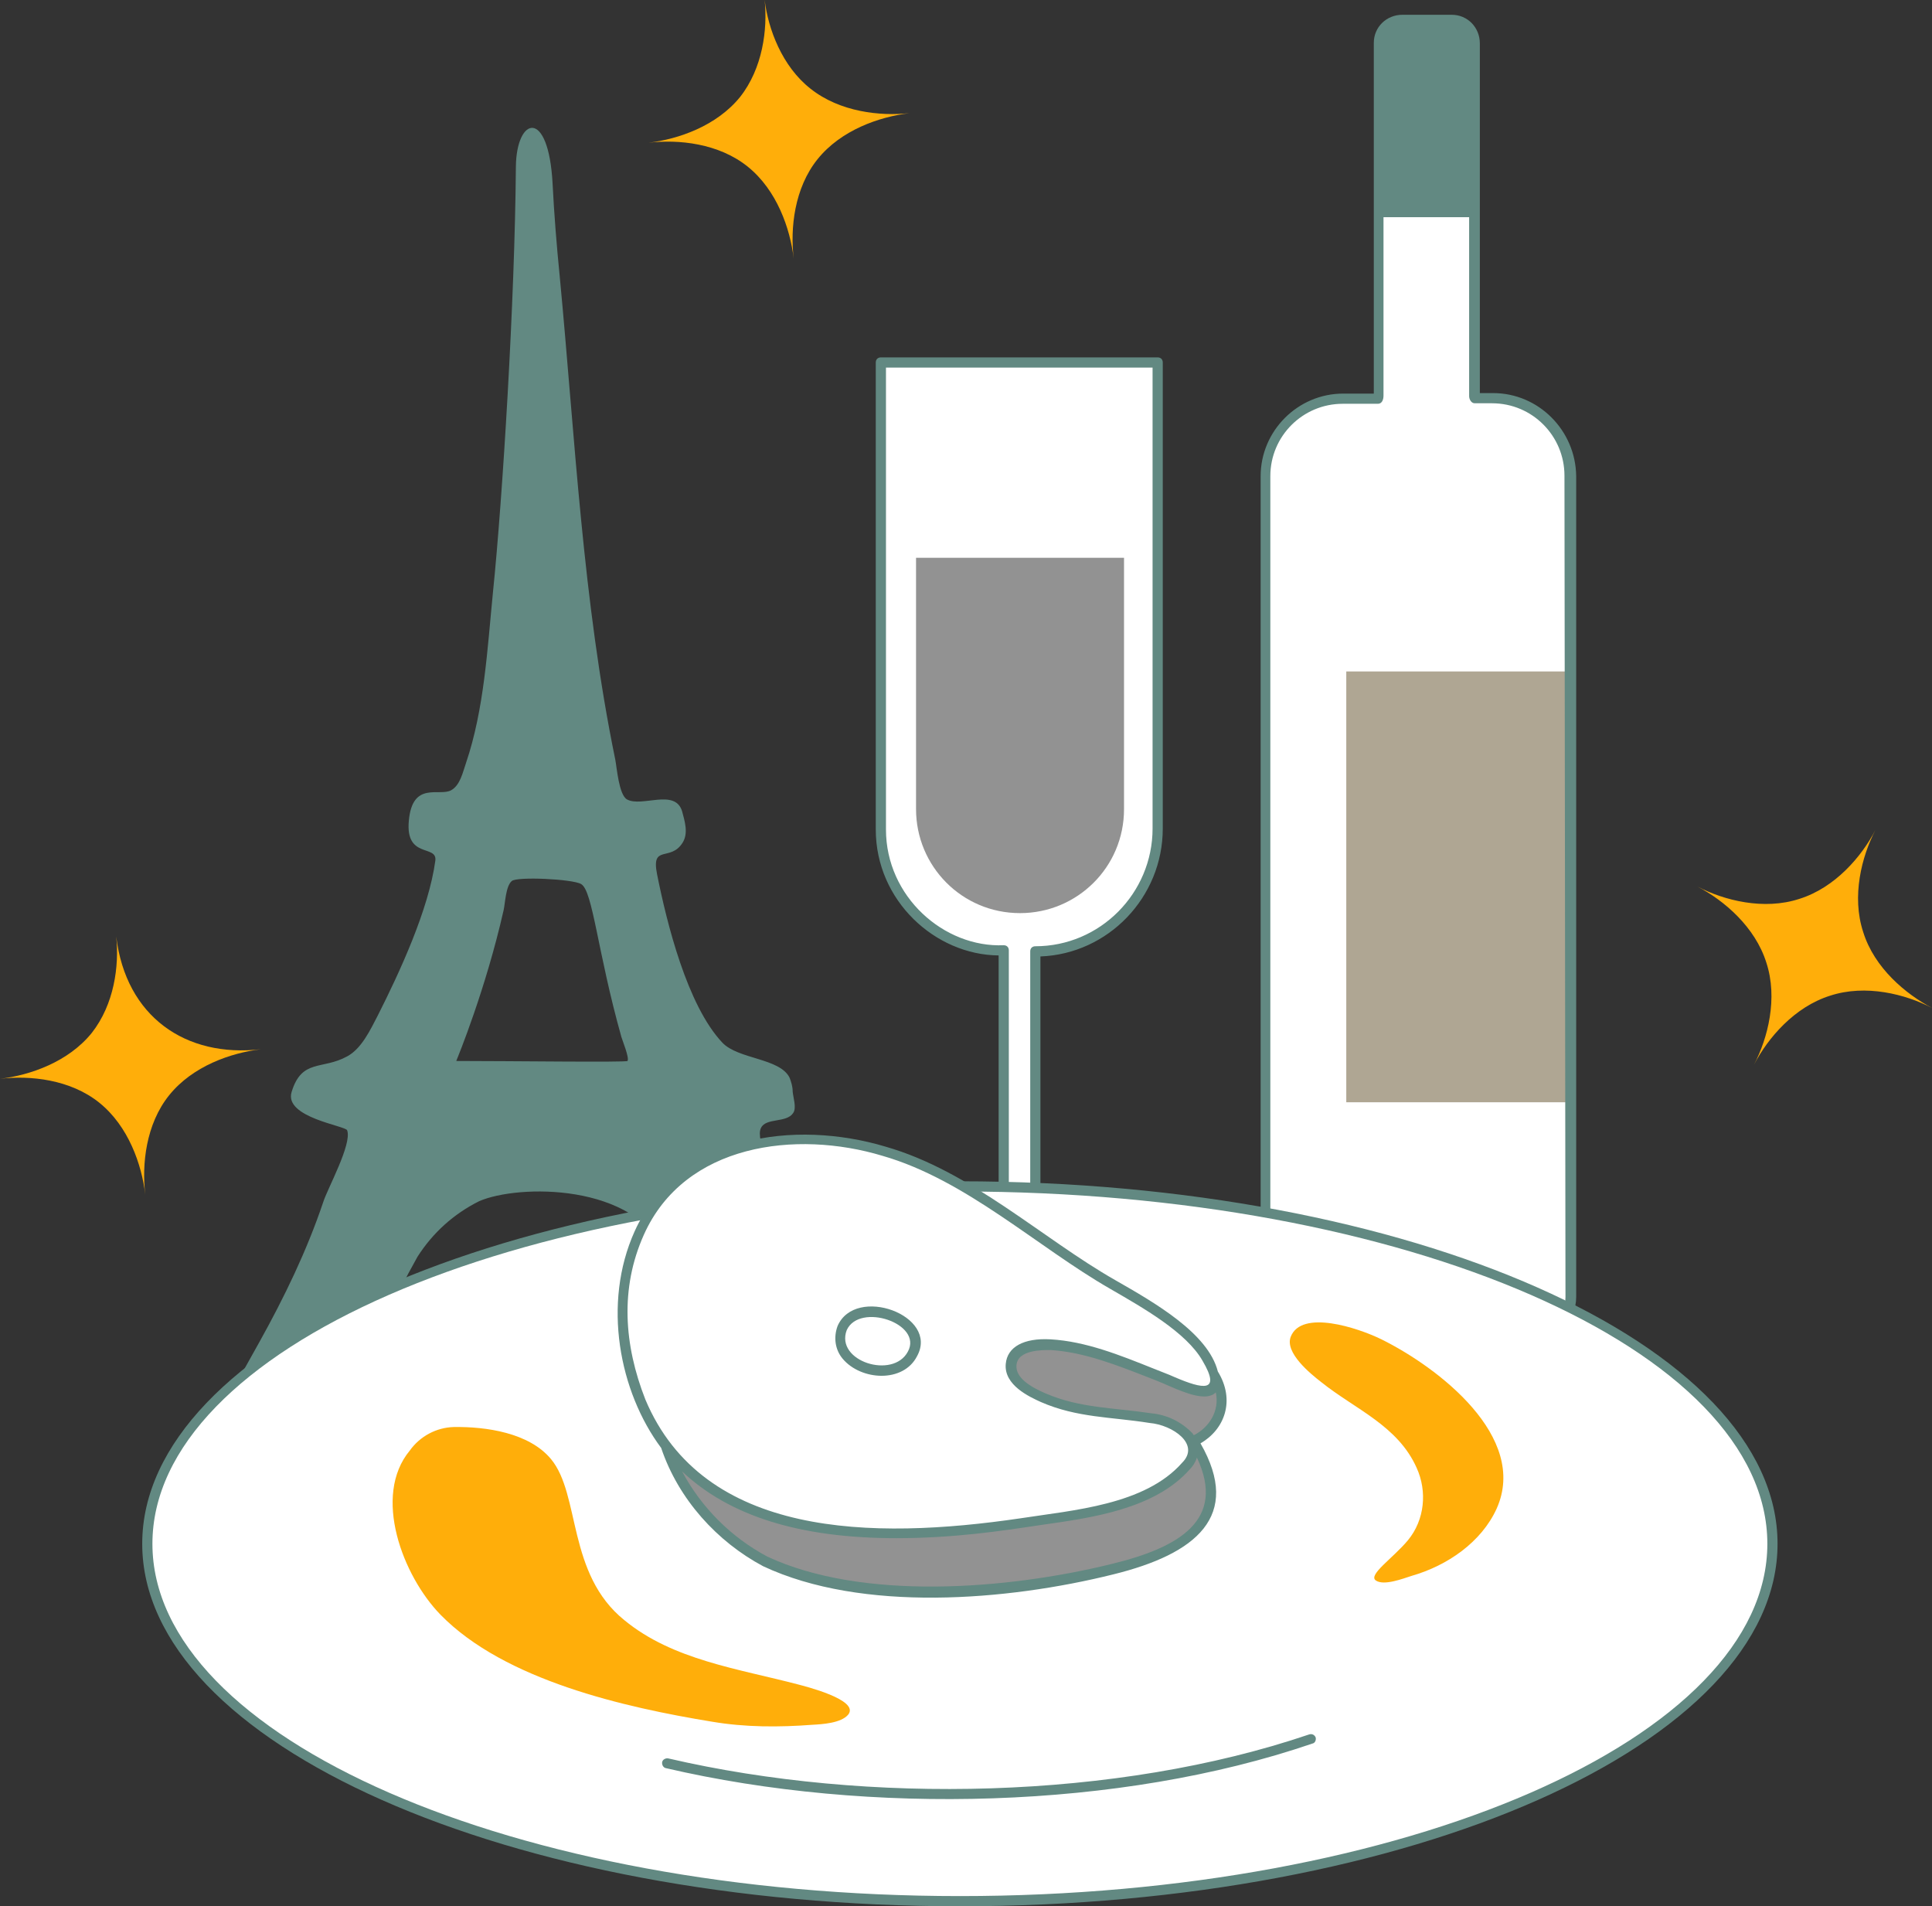
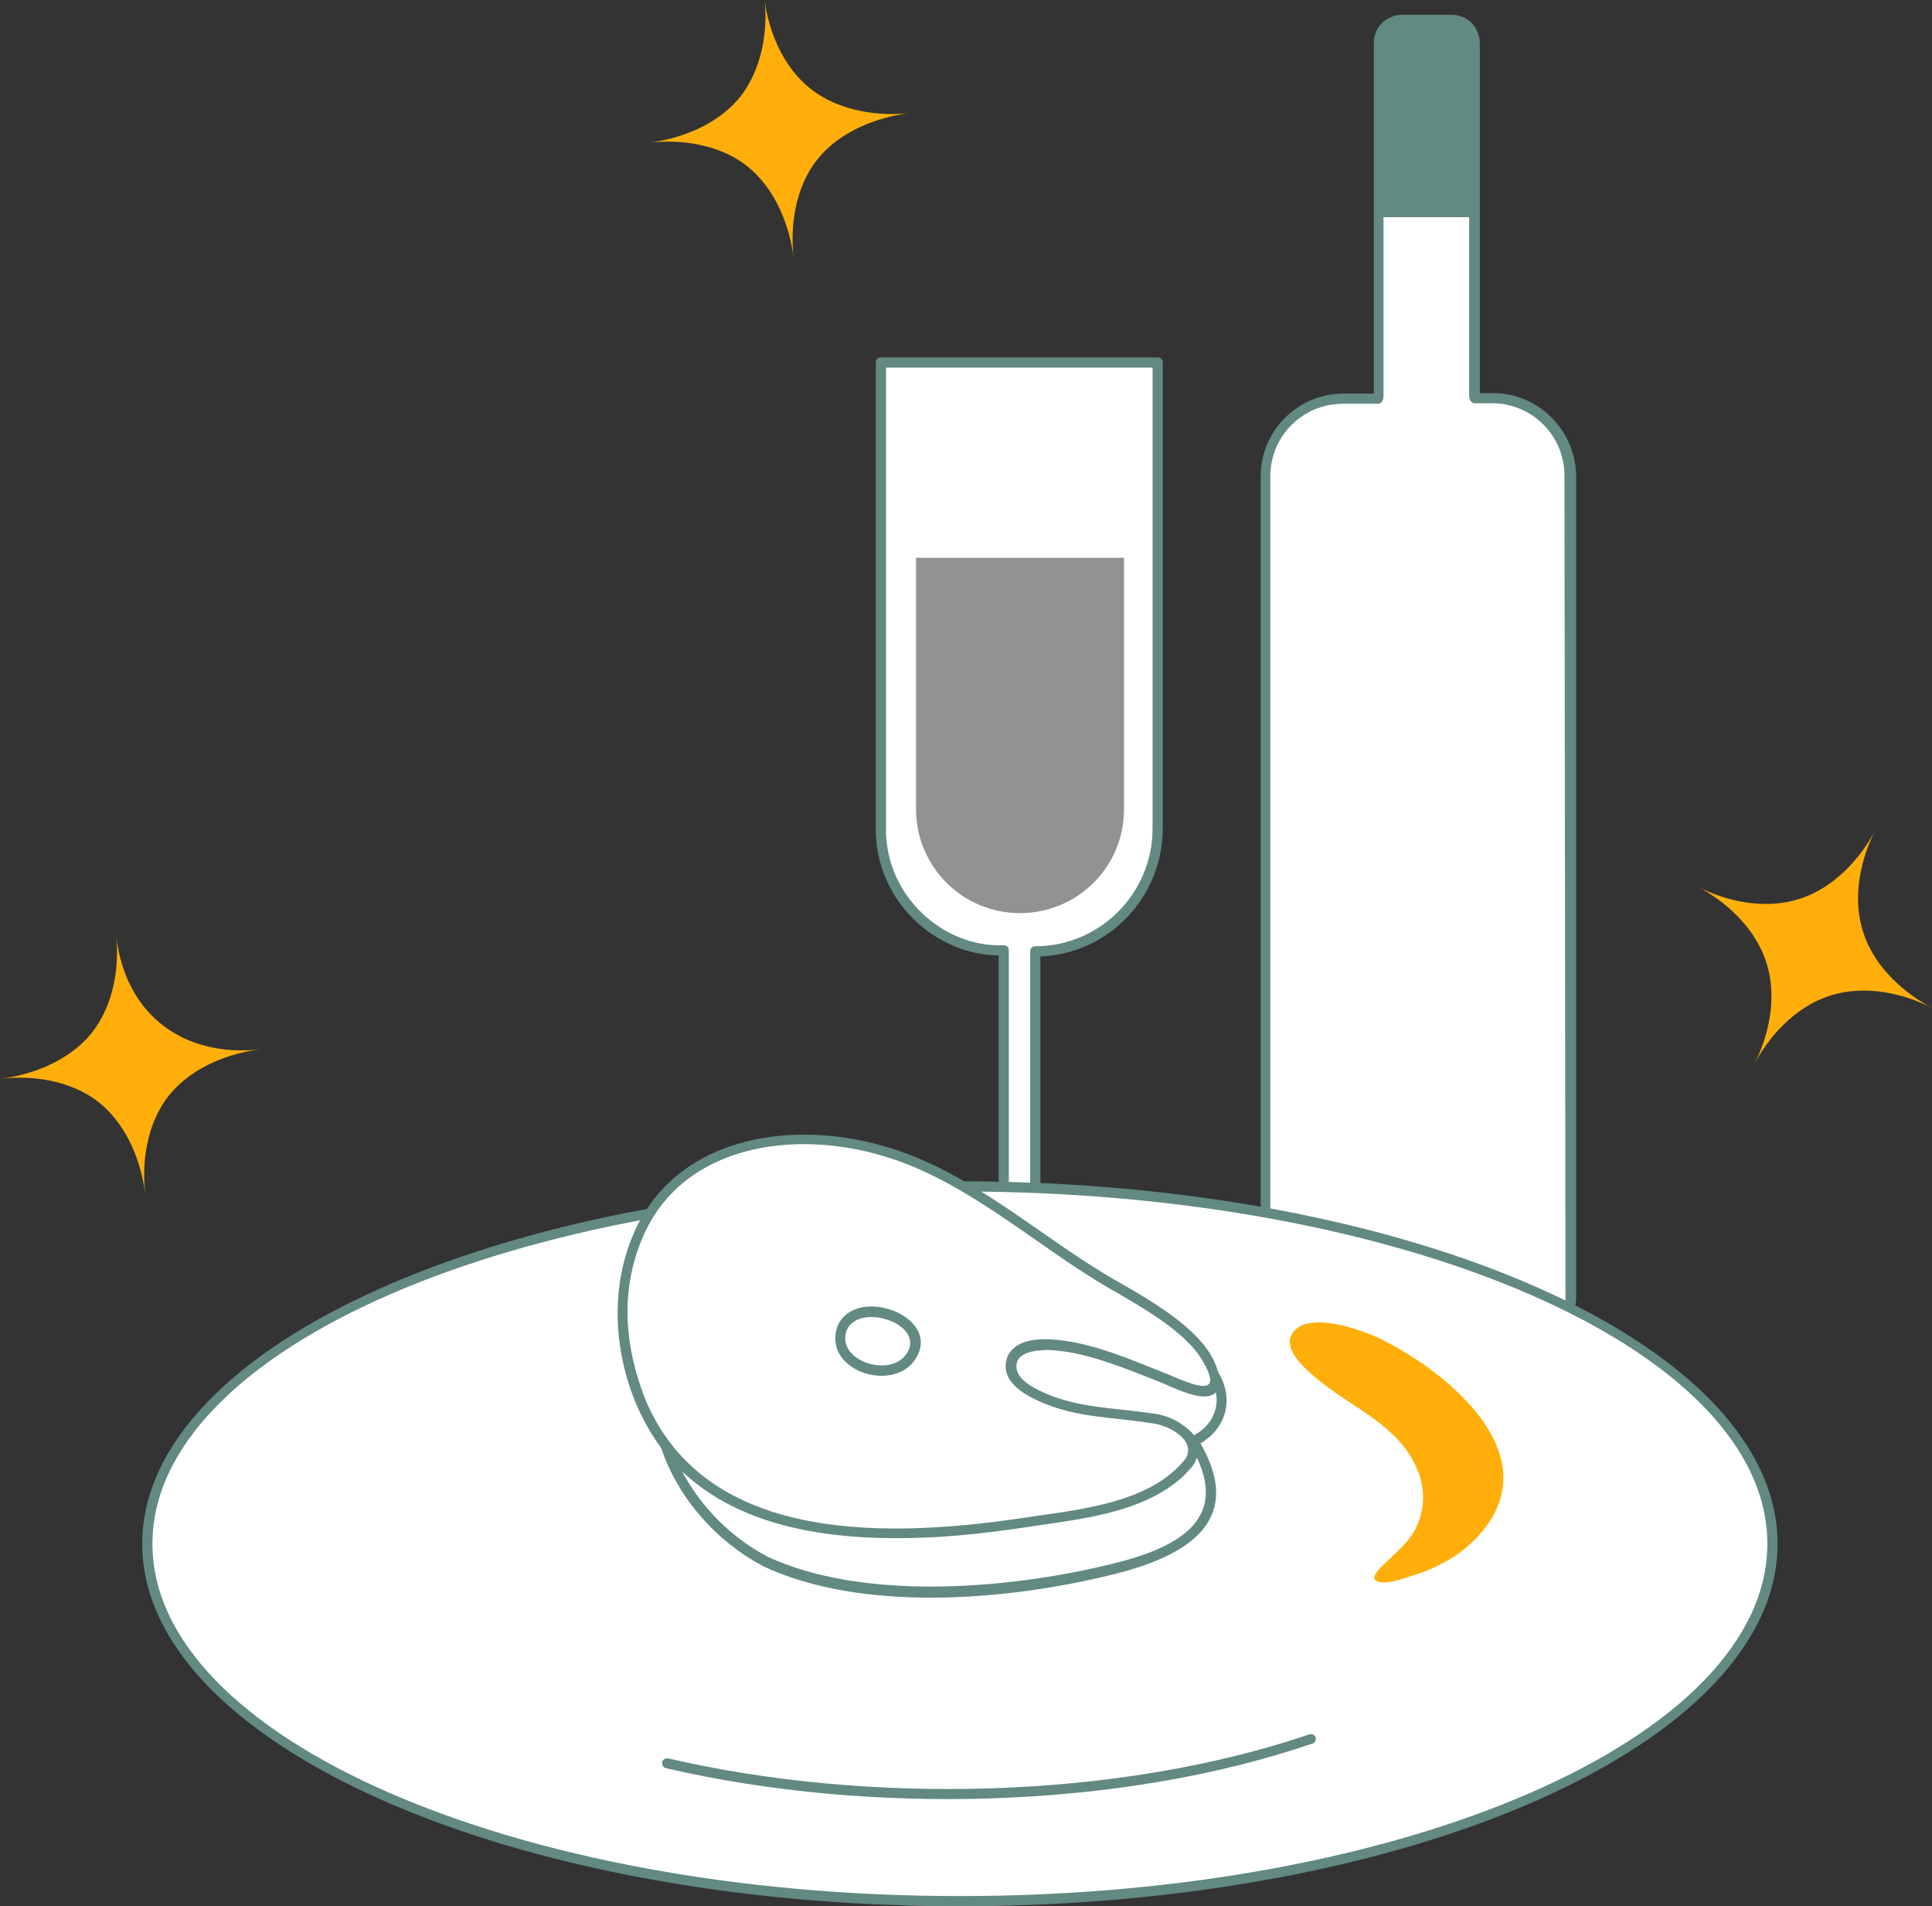
<svg xmlns="http://www.w3.org/2000/svg" viewBox="0 0 379 373.9">
  <rect x="0" y="0" width="379" height="373.9" fill="#333333" stroke="none" />
  <path d="m172.8 71.1v91.8c0 13.1 10.9 23.8 24.1 23.8v79.3h-4.7c-2.9 0-5.3 2.4-5.3 5.3h25.7c0-2.9-2.4-5.3-5.3-5.3h-4.3v-79.6c13.3-.1 24-11 24-24.1v-91.2z" fill="#fff" />
  <path d="m179.7 109.4v49.3c0 11.2 9 20.4 20.4 20.4 11.2 0 20.4-9 20.4-20.4v-49.3z" fill="#929292" />
  <path d="m212.6 272.3h-25.7c-2.5 0-.3-7.3 5.3-7.3h3.7v-77.6c-12.4-.1-24.1-10.7-24.1-24.7v-91.6c0-.6.4-1 1-1h54.3c.6 0 1 .4 1 1v91.4c0 13.5-10.7 24.6-24 25.1v77.4h3.2c5.6 0 7.8 7.3 5.3 7.3zm-24.6-2h23.5c-.5-1.9-2.2-3.3-4.2-3.3h-4.2c-.6 0-1-.4-1-1v-79.4c0-.6.4-1 1-1 12.7 0 23-10.4 23-23.1v-90.4h-52.3v90.6c0 13.2 11.4 23.2 23.1 22.7.6 0 1 .4 1 1v79.6c0 .6-.4 1-1 1h-4.7c-2 0-3.7 1.4-4.2 3.3z" fill="#628982" />
-   <path d="m163.5 251.4c-5.3-7.8-11.1-16.1-13.6-25-.3-1.4-1.3-3.9-.6-5.2 1-2 5-.9 6.3-2.9.7-1 0-3-.1-4.2 0-1-.3-1.9-.6-2.7-1.9-3.9-10.1-3.6-13.2-6.9-6.9-7.3-10.9-23.5-12.8-33-1.2-6 2.6-2.4 5-6.2 1.2-1.9.4-4.3-.1-6.2-1.4-4.5-7.9-.7-10.8-2.3-1.6-.9-2-6.3-2.3-7.8-6.4-31.1-7.9-63.3-10.9-94.8-.6-6-1.1-12.2-1.4-18.2-.8-14.9-7.1-13.1-7.2-3.3-.2 26.1-2.6 65-4.5 83.5-1.1 11.1-1.7 22.9-5.3 33.5-.6 1.7-1.1 4.3-2.9 5.3-2.3 1.3-7.6-1.9-8.3 6-.7 7.5 5.6 4.6 5.2 7.8-1.3 9.6-7 21.9-11.3 30.4-1.5 2.9-3.2 6.5-6 8-4.9 2.7-8.9.4-10.9 7-1.5 5 10.6 6.6 10.9 7.5 1 2.7-3.9 11.5-4.7 14.1-3.2 9.5-7.6 18.6-12.5 27.4-7.4 13.3-7.5 13.2-6.9 13.5 2.8 1.4 8.5-.5 11.5-1 3.8-.6 7.6-1.4 11.3-2.3.9-.3 3.6-.3 4.3-1 1.9-2.3.4-7.4 10.8-25.9 3-4.7 7.1-8.4 12.1-10.9 7.6-3.3 30.6-3.7 36.9 10.5 2.2 4.9 2.9 10.2 4.2 15.4.4 1.6.6 5 1.9 6 1.4 1.3 6.2-.6 7.8-1 6-1.3 12.1-2.4 18.1-4 1.6-.4 5.1-1 5.9-2.6.7-1.9-4.5-7.3-5.3-8.5zm-40.4-43.3c-.3.3-23.1 0-33.6 0 .3-.7 5.8-14.1 9.3-29.6.3-1.3.4-4.7 1.6-5.7 1-.9 11.9-.4 13.6.6 2.3 1.3 3.2 13.3 7.9 30 .2.7 1.6 4.1 1.2 4.7z" fill="#628982" />
  <path d="m293 78.1h-3.7v-36.5h-18.7v36.5h-7.2c-8.3 0-15.2 6.8-15.2 15.2v161c0 4.2 3.4 7.6 7.6 7.6h44.7c4.2 0 7.6-3.4 7.6-7.6v-161c.1-8.4-6.8-15.2-15.1-15.2z" fill="#fff" />
-   <path d="m308.1 131.7v84.5h-44v-84.5z" fill="#afa693" />
  <path d="m292.9 77.1h-2.6v-68.6c0-3.1-2.4-5.6-5.5-5.6h-.1-9.6c-3.1 0-5.6 2.4-5.6 5.5v.1 68.7h-6c-8.9 0-16.2 7.3-16.2 16.2v161c0 4.8 3.9 8.6 8.6 8.6h44.7c4.8 0 8.6-3.9 8.6-8.6v-161c-.1-9-7.4-16.3-16.3-16.3zm14.2 177.3c0 3.6-3 6.6-6.6 6.6h-44.7c-3.6 0-6.6-3-6.6-6.6v-161c0-7.9 6.4-14.2 14.2-14.2h6.9c.8 0 1.1-.8 1.1-1.6v-35h16.8v35.1c0 .6.4 1.4 1.1 1.4h3.4c7.9 0 14.2 6.4 14.2 14.2z" fill="#628982" />
  <path d="m188.3 232.7c88 0 159.4 31.5 159.4 70.1s-71.5 70.1-159.4 70.1-159.4-31.5-159.4-70.1c0-38.7 71.4-70.1 159.4-70.1z" fill="#fff" />
  <path d="m188.3 373.9c-88.5 0-160.4-31.9-160.4-71.1s72-71.1 160.4-71.1 160.4 31.9 160.4 71.1-71.9 71.1-160.4 71.1zm0-140.2c-87.4 0-158.4 31-158.4 69.1s71.1 69.1 158.4 69.1 158.4-31 158.4-69.1-71-69.1-158.4-69.1z" fill="#628982" />
  <path d="m258.1 340.8c-.2-.5-.7-.8-1.3-.6-37.7 12.8-86.5 13.8-125.7 4.7-.5-.1-1.1.2-1.2.7s.2 1.1.7 1.2c39.9 9.3 89.1 8.1 126.8-4.8.6-.1.8-.7.7-1.2z" fill="#628982" />
  <path d="m237.5 267.7c-3.5-8.6-18.8-15.2-25.2-19.5-11.9-8.2-25-18.5-38.9-22.6-17.7-5.2-39.8-2.2-48 16.1-2.6 5.7-3.7 12.1-3.2 18.4.7 7.9 3.3 16.6 8.2 23.3 15 20.4 46.8 19.2 70.1 15.7 10.3-1.6 24.7-2.6 32.3-11.2 4.2-4.2-1.2-8.7-7-9.6-7.2-1.1-14.1-1-21-4-2.6-1.1-6.6-3.2-6.3-6.5.3-3.6 5-4 7.8-3.9 11.1.6 23.5 8 29 8.8 3.2.4 3.4-2 2.2-5z" fill="#fff" />
-   <path d="m204.7 273.9c6.9 3 13.8 2.9 21 4 5.9.6 8.9 5.6 8.5 5 6.2-3.9 6.9-8.7 3.7-13.6.2 1.4.6 3.2-1.4 3.5-4.2.6-17.4-8.5-30.5-9.2-2.7-.1-7.5.3-7.8 3.9-.2 3.2 3.9 5.3 6.5 6.4z" fill="#929292" />
-   <path d="m234.1 284c0 1.3-.6 2.6-1.4 3.4-7.6 8.6-22 9.6-32.3 11.2-23.3 3.6-55.2 4.9-70.1-15.7.1.7.9 2.7 1 2.9 3.8 8.7 10.3 15.8 18.7 20.3 19.4 9 48.1 6.4 68.1 1.4 13.5-3.3 24.4-9.3 16.8-23.7z" fill="#929292" />
  <path d="m165.3 266.5c-1.5-1.8-1.8-4.2-1-6.4 3.5-8.1 20-2.1 15.6 5.9-2.7 5.3-11 4.8-14.6.5zm.8-5.6c-2.3 6.1 9.1 9.7 12 4.2 3-5.5-9.5-9.7-12-4.2z" fill="#628982" />
  <path d="m238.9 269c-1.9-7.5-12.4-13.5-20.1-17.9-14.4-8.2-28.3-21.4-45.1-26.2-17.7-5.3-40.6-2.4-49.2 16.6-6.4 14.2-3 31.5 5.2 42.5 3.4 10.1 11 18.4 20 23.2 19.4 9.1 47.8 6.8 68.7 1.6 16.2-4 25.3-11.4 17.1-25.7 4.7-2.7 6.9-8.4 3.4-14.1zm-112.3 5.5c-4.2-10.7-5-21.8-.3-32.3 8-17.9 29.9-20.6 46.8-15.5 16.4 4.7 30.4 17.9 44.7 26.1 6.4 3.7 14.9 8.5 18.1 14.1 3.7 6.3.1 5.6-5.5 3.2-1.1-.5-.2-.1-4.2-1.7-6.5-2.6-13.2-5.3-20.1-5.7-5.3-.3-8.5 1.5-8.8 4.8-.4 4.2 4.7 6.5 6.9 7.5 7.1 3.1 13.8 2.9 21.3 4.1 4.6.4 10 4.2 6.4 7.8-7.3 8.3-21.4 9.3-31.7 10.9-29.2 4.3-62.2 3.8-73.6-23.3zm91.3 32.3c-20.4 5-48.8 7.2-67.4-1.5-7.1-3.8-12.9-9.6-16.7-16.7 9.2 8.7 23 13.1 42 13.1 11.3 0 20.5-1.4 28.5-2.6 9.9-1.4 22.2-3.1 29.1-10.9.6-.6 1.1-1.4 1.4-2.3 5.8 12.3-3.6 17.7-16.9 20.9zm16.3-25.3c-.1-.1-.2-.2-.2-.3-2.2-2.3-5-3.7-8.2-4-7.3-1.1-14-1-20.7-3.9-2.8-1.2-5.9-3-5.7-5.5.2-3.1 5.2-3 6.7-3 6.6.4 13.1 3 19.5 5.5 1.1.4 3.7 1.5 4.1 1.7 2.6 1.1 7 3 8.8 1.1.8 3.6-1.3 6.9-4.3 8.4z" fill="#628982" />
  <g fill="#ffae0a">
    <path d="m271 262.7c11.1 5.5 28.9 19.1 22.6 33.2-3 6.6-9.7 11.2-16.7 13.2-1.6.5-5.4 2-7 .9s3.4-4.4 6.3-7.9c3.3-4 3.8-9.6 1.7-14.2-3.7-8.3-12.1-11.5-18.7-16.8-2.2-1.7-7.2-5.8-6-8.9 2.1-5.4 13.1-1.8 17.8.5z" />
-     <path d="m156.6 330.4c1.1.3 12.1 3 9.8 5.9-1.4 1.7-5.2 1.9-7 2-6.6.5-13.2.5-19.7-.6-17.1-2.8-40.7-8.1-53.3-21-7.4-7.6-13.4-23.3-6-32.2 2-2.8 5.2-4.5 8.6-4.6 6.3-.1 14.8 1.1 19.1 6.3 5.8 7 3.1 22.5 14.4 31.6 9.5 7.8 22.3 9.5 34.1 12.6z" />
    <path d="m365.5 182.8c-2.3-7-.3-14.8 2.4-20-2.7 5.2-7.9 11.3-14.9 13.5-7 2.3-14.8.3-20-2.4 5.2 2.7 11.3 7.9 13.5 14.9 2.3 7 .3 14.8-2.4 20 2.7-5.2 7.9-11.3 14.9-13.5 7-2.3 14.8-.3 20 2.4-5.1-2.7-11.3-7.8-13.5-14.9z" />
    <path d="m159 17.4c-5.6-4.4-8.3-11.7-9-17.4.6 5.8-.4 13.4-4.8 19-4.6 5.7-12.1 8.3-18 9 5.9-.7 13.8.1 19.5 4.7s8.3 12.1 9 18c-.7-5.9.1-13.8 4.7-19.5s12.1-8.3 18-9c-5.7.6-13.6-.2-19.4-4.8z" />
    <path d="m22.8 183.7c.6 5.8-.4 13.3-4.8 18.9-4.6 5.7-12.1 8.3-18 9 5.9-.7 13.8.1 19.5 4.7s8.3 12.1 9 18c-.7-5.9.1-13.8 4.7-19.5s12.1-8.3 18-9c-14.8 1.7-26.5-6.4-28.4-22.1z" />
  </g>
</svg>